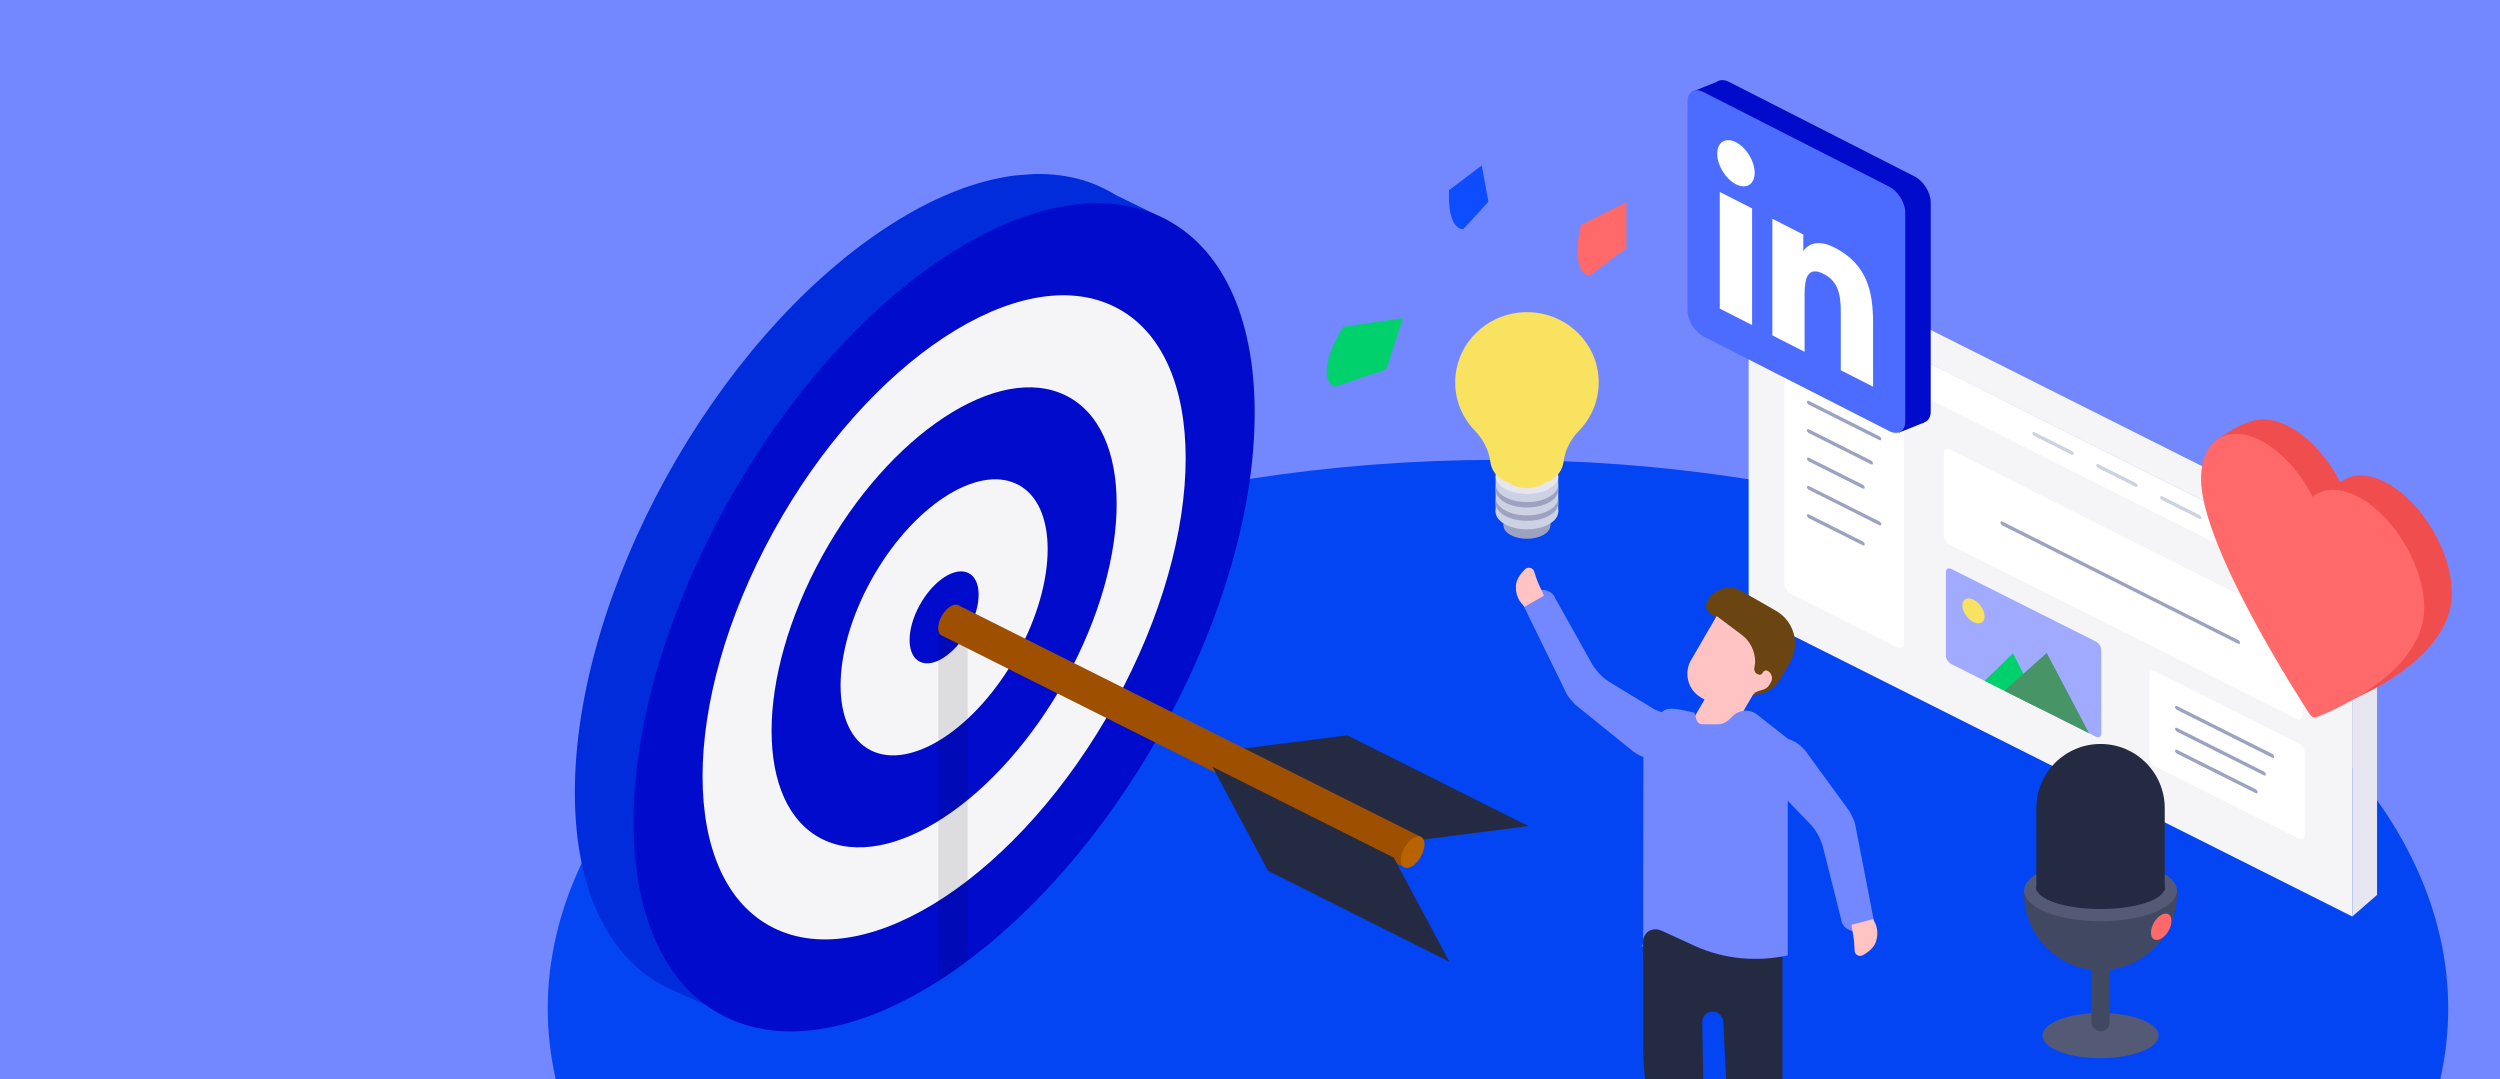
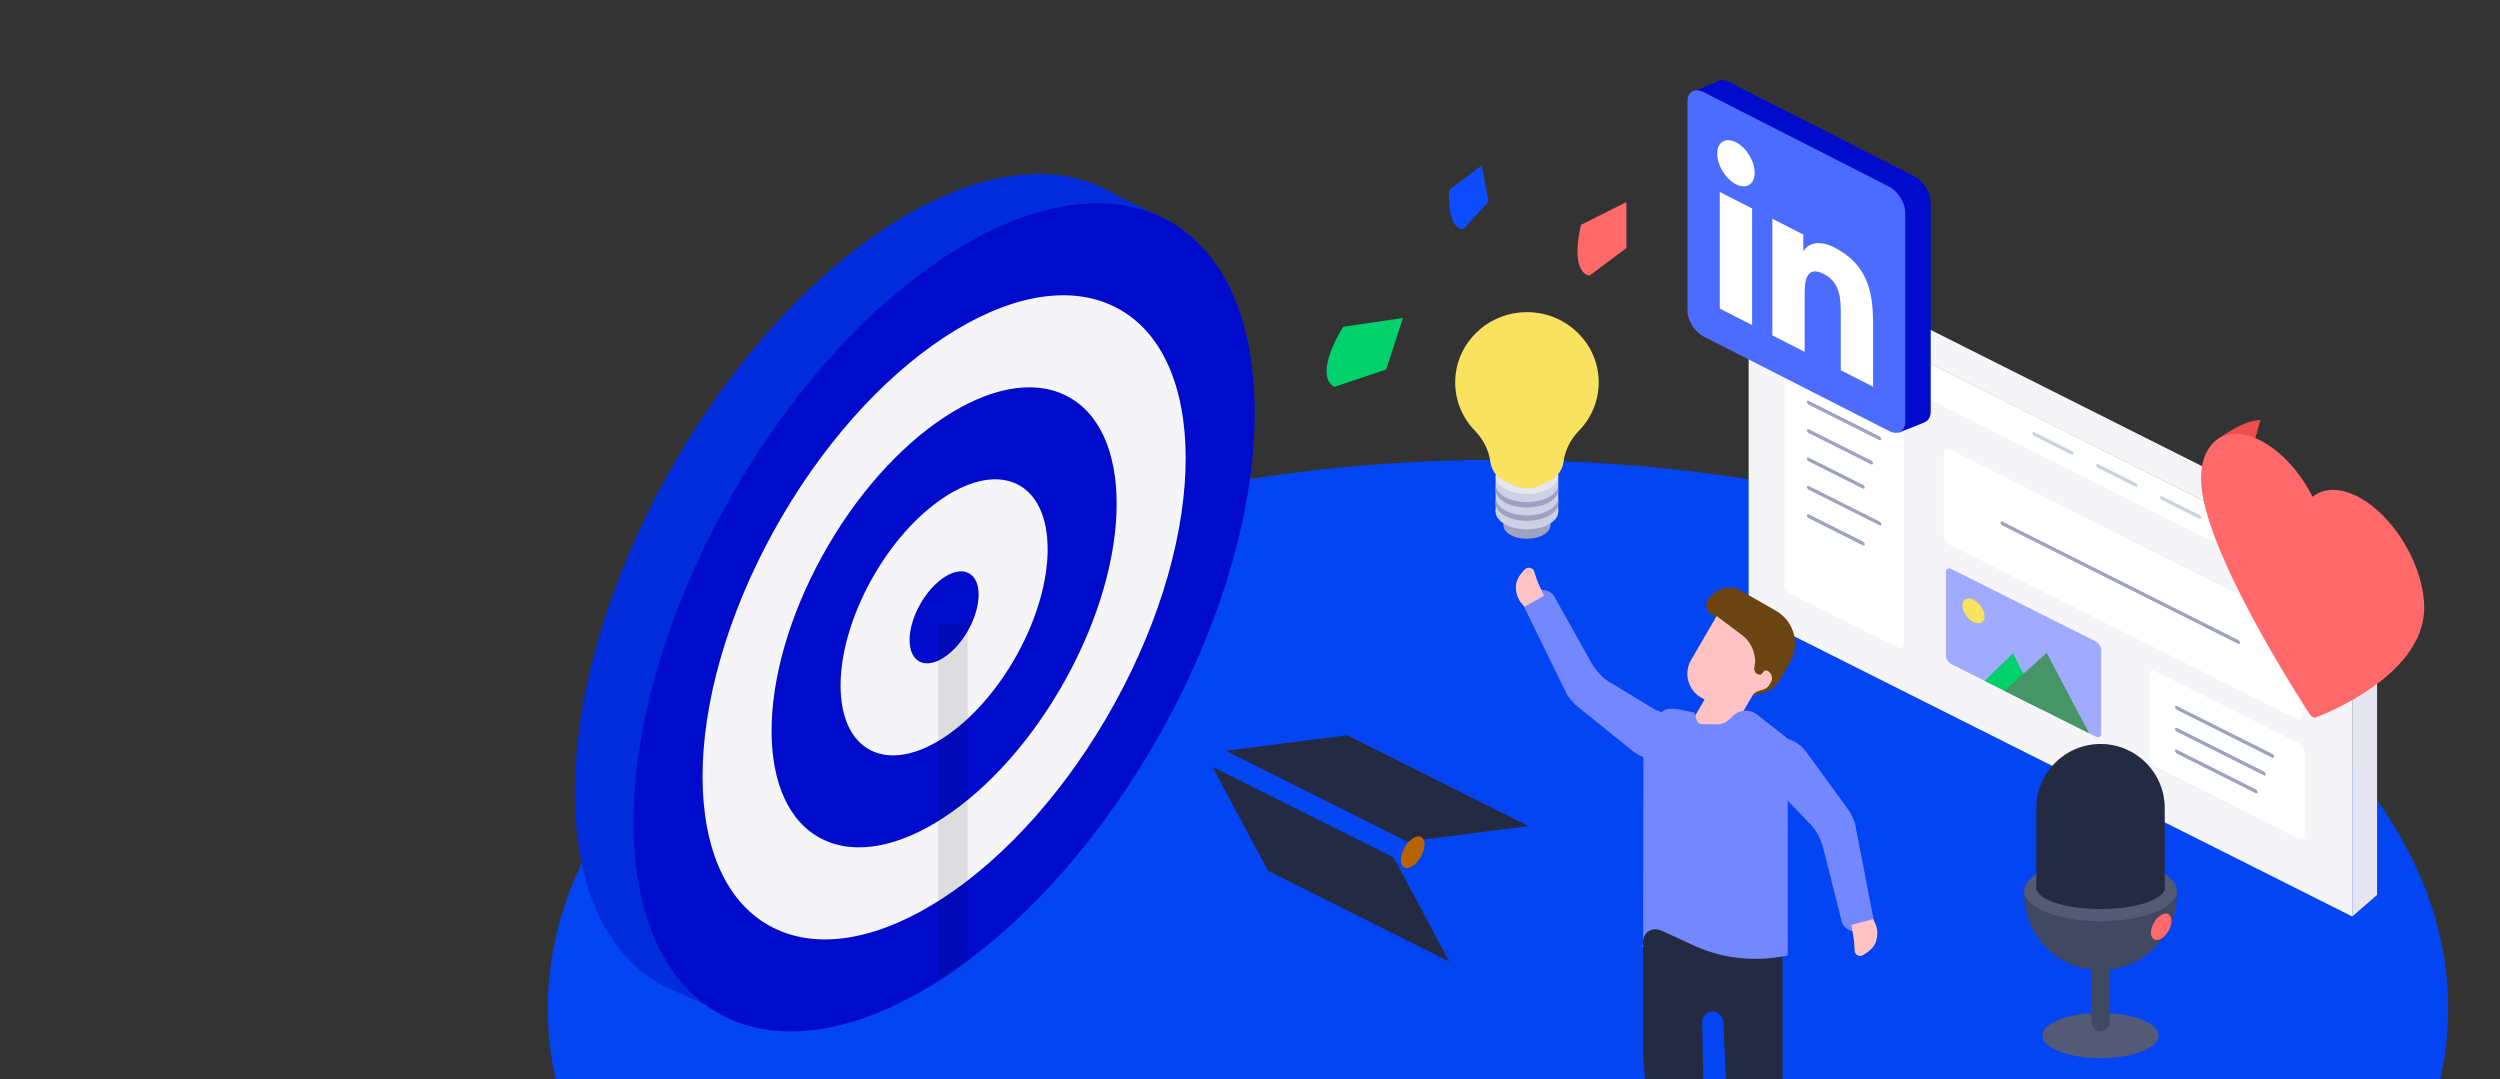
<svg xmlns="http://www.w3.org/2000/svg" width="373" height="161" viewBox="0 0 373 161" fill="none">
  <rect x="0" y="0" width="373" height="161" fill="#333333" stroke="none" />
  <g clip-path="url(#clip0_1002_1816)">
-     <path d="M394.485 -27.881H-0.609V180.119H394.485V-27.881Z" fill="#7388FF" />
    <ellipse cx="115.759" cy="115.759" rx="115.759" ry="115.759" transform="matrix(0.866 0.5 -0.866 0.5 223.5 34.71)" fill="#0445F3" />
    <path d="M350.957 136.74L260.897 91.53V40.669L350.957 85.879V136.74Z" fill="#F5F5F7" />
    <path d="M350.957 91.258L260.897 46.048V40.669L350.957 85.879V91.258Z" fill="white" />
    <path d="M283.214 96.644L267.068 88.539C266.601 88.306 266.225 87.678 266.225 87.141V55.551C266.225 55.014 266.601 54.768 267.068 55.001L283.214 63.105C283.681 63.339 284.057 63.966 284.057 64.504V96.094C284.057 96.631 283.681 96.877 283.214 96.644Z" fill="white" />
    <path d="M342.706 107.273L290.864 81.25C290.397 81.017 290.021 80.389 290.021 79.852V67.605C290.021 67.067 290.397 66.821 290.864 67.054L342.706 93.077C343.173 93.31 343.549 93.938 343.549 94.475V106.723C343.549 107.26 343.173 107.506 342.706 107.273Z" fill="white" />
    <path d="M343.022 125.134L321.541 114.349C321.075 114.116 320.699 113.488 320.699 112.951V100.703C320.699 100.166 321.075 99.92 321.541 100.153L343.022 110.938C343.489 111.171 343.865 111.799 343.865 112.336V124.583C343.865 125.121 343.489 125.367 343.022 125.134Z" fill="white" />
    <path d="M312.662 95.693L291.168 84.902C290.701 84.668 290.325 84.856 290.325 85.322V97.829C290.325 98.295 290.701 98.865 291.168 99.098L312.662 109.889C313.129 110.122 313.505 109.934 313.505 109.468V96.962C313.505 96.495 313.129 95.926 312.662 95.693Z" fill="#A0AAFF" />
    <path d="M300.334 97.479L296.095 101.577L304.58 105.836L300.334 97.479Z" fill="#00D16D" />
    <path d="M305.37 97.415L299.05 103.059L311.69 109.403L305.37 97.415Z" fill="#479566" />
    <path d="M295.745 92.83C296.315 92.391 296.193 91.28 295.474 90.349C294.754 89.418 293.709 89.019 293.139 89.458C292.57 89.897 292.691 91.007 293.411 91.939C294.13 92.87 295.176 93.269 295.745 92.83Z" fill="#F8E260" />
    <path d="M309.108 67.281L303.521 64.478C303.365 64.4 303.236 64.465 303.236 64.62C303.236 64.776 303.365 64.97 303.521 65.048L309.108 67.851C309.264 67.928 309.394 67.864 309.394 67.708C309.394 67.553 309.264 67.359 309.108 67.281Z" fill="#CDD1E4" />
    <path d="M280.401 65.1L269.881 59.817C269.726 59.74 269.596 59.804 269.596 59.96C269.596 60.115 269.726 60.309 269.881 60.387L280.401 65.669C280.557 65.747 280.686 65.682 280.686 65.527C280.686 65.371 280.557 65.177 280.401 65.1Z" fill="#9CA2C0" />
    <path d="M277.024 51.46L266.504 46.178C266.349 46.1 266.219 46.165 266.219 46.32C266.219 46.475 266.349 46.67 266.504 46.747L277.024 52.03C277.18 52.107 277.31 52.043 277.31 51.887C277.31 51.732 277.18 51.538 277.024 51.46Z" fill="#9CA2C0" />
    <path d="M333.929 95.485L298.752 77.826C298.596 77.748 298.466 77.813 298.466 77.968C298.466 78.124 298.596 78.318 298.752 78.395L333.929 96.055C334.085 96.133 334.214 96.068 334.214 95.912C334.214 95.757 334.085 95.563 333.929 95.485Z" fill="#9CA2C0" />
    <path d="M279.163 68.711L269.881 64.05C269.726 63.972 269.596 64.037 269.596 64.192C269.596 64.348 269.726 64.542 269.881 64.62L279.163 69.281C279.319 69.358 279.448 69.293 279.448 69.138C279.448 68.983 279.319 68.788 279.163 68.711Z" fill="#9CA2C0" />
    <path d="M277.932 72.324L269.881 68.284C269.726 68.207 269.596 68.271 269.596 68.427C269.596 68.582 269.726 68.776 269.881 68.854L277.932 72.893C278.087 72.971 278.217 72.906 278.217 72.751C278.217 72.596 278.087 72.401 277.932 72.324Z" fill="#9CA2C0" />
    <path d="M339.018 112.478L324.803 105.344C324.647 105.267 324.517 105.331 324.517 105.487C324.517 105.642 324.647 105.836 324.803 105.914L339.018 113.048C339.173 113.125 339.303 113.06 339.303 112.905C339.303 112.75 339.173 112.556 339.018 112.478Z" fill="#9CA2C0" />
    <path d="M337.786 115.119L324.803 108.6C324.647 108.522 324.517 108.587 324.517 108.742C324.517 108.898 324.647 109.092 324.803 109.17L337.786 115.688C337.942 115.766 338.071 115.701 338.071 115.546C338.071 115.391 337.942 115.196 337.786 115.119Z" fill="#9CA2C0" />
    <path d="M336.554 117.766L324.803 111.869C324.647 111.791 324.517 111.856 324.517 112.011C324.517 112.167 324.647 112.361 324.803 112.439L336.554 118.336C336.71 118.413 336.84 118.349 336.84 118.193C336.84 118.038 336.71 117.844 336.554 117.766Z" fill="#9CA2C0" />
    <path d="M280.401 77.794L269.881 72.512C269.726 72.434 269.596 72.499 269.596 72.654C269.596 72.809 269.726 73.004 269.881 73.081L280.401 78.364C280.557 78.441 280.686 78.377 280.686 78.221C280.686 78.066 280.557 77.872 280.401 77.794Z" fill="#9CA2C0" />
    <path d="M277.932 80.791L269.881 76.752C269.726 76.674 269.596 76.739 269.596 76.894C269.596 77.049 269.726 77.244 269.881 77.321L277.932 81.361C278.087 81.438 278.217 81.374 278.217 81.218C278.217 81.063 278.087 80.869 277.932 80.791Z" fill="#9CA2C0" />
    <path d="M318.631 72.058L313.044 69.255C312.888 69.177 312.758 69.242 312.758 69.397C312.758 69.553 312.888 69.747 313.044 69.825L318.631 72.627C318.787 72.705 318.916 72.64 318.916 72.485C318.916 72.33 318.787 72.135 318.631 72.058Z" fill="#CDD1E4" />
    <path d="M328.16 76.842L322.572 74.039C322.417 73.961 322.287 74.026 322.287 74.181C322.287 74.337 322.417 74.531 322.572 74.608L328.16 77.411C328.315 77.489 328.445 77.424 328.445 77.269C328.445 77.114 328.315 76.919 328.16 76.842Z" fill="#CDD1E4" />
    <path d="M337.682 81.619L332.095 78.816C331.939 78.738 331.81 78.803 331.81 78.958C331.81 79.114 331.939 79.308 332.095 79.385L337.682 82.189C337.838 82.266 337.968 82.201 337.968 82.046C337.968 81.891 337.838 81.697 337.682 81.619Z" fill="#CDD1E4" />
    <path d="M347.204 86.403L341.616 83.6C341.461 83.522 341.331 83.587 341.331 83.742C341.331 83.897 341.461 84.091 341.616 84.169L347.204 86.972C347.359 87.05 347.489 86.985 347.489 86.83C347.489 86.674 347.359 86.48 347.204 86.403Z" fill="#CDD1E4" />
    <path d="M350.956 136.741L354.657 133.523V82.662L350.956 85.879V136.741Z" fill="#E5E6F0" />
    <path d="M354.658 82.662L264.599 37.451L260.897 40.669L350.957 85.879L354.658 82.662Z" fill="#F5F5F7" />
-     <path d="M356.409 72.222C353.589 70.594 350.951 70.519 349.171 71.969C347.391 68.464 344.752 65.491 341.932 63.863C336.743 60.867 332.522 63.304 332.522 69.296C332.522 79.604 348.051 103.359 348.713 104.366C348.845 104.569 349.008 104.725 349.171 104.819C349.333 104.913 349.496 104.944 349.629 104.895C350.29 104.652 365.819 98.828 365.819 88.52C365.819 82.529 361.598 75.217 356.409 72.222Z" fill="#F04E4E" />
    <path d="M334.112 63.547C335.832 62.687 337.251 62.644 337.251 62.644L335.746 68.062L330.5 65.826C331.274 65.138 333.218 63.994 334.112 63.547Z" fill="#F04E4E" />
    <path d="M352.281 74.371C349.461 72.743 346.822 72.669 345.043 74.119C343.263 70.614 340.624 67.641 337.804 66.013C332.615 63.017 328.394 65.454 328.394 71.446C328.394 81.754 343.923 105.509 344.584 106.516C344.717 106.719 344.88 106.875 345.043 106.969C345.205 107.063 345.368 107.094 345.501 107.045C346.162 106.802 361.691 100.978 361.691 90.67C361.691 84.679 357.47 77.367 352.281 74.371Z" fill="#FF6969" />
    <path d="M254.775 89.56C254.284 90.404 254.669 91.299 255.349 91.689L256.03 92.079L258.483 93.709C260.596 95.144 261.681 97.566 261.353 100.078L260.874 103.628C262.798 103.83 264.604 103.065 265.586 101.377L267.059 98.846C268.63 96.146 267.695 92.686 264.974 91.127L259.701 88.107C258.001 87.133 255.757 87.873 254.775 89.56Z" fill="#6B4511" />
    <path d="M245.129 137.482V155.213C245.129 157.941 245.326 160.669 245.719 163.397L248.468 182.687C248.664 183.466 249.254 184.051 250.039 184.051H254.556L253.967 152.485C253.967 151.706 254.556 150.927 255.538 150.927C256.324 150.927 256.913 151.511 257.109 152.29L257.698 164.566L259.269 185.22C259.269 186.194 260.251 186.974 261.233 186.974H265.947V142.353L252.396 135.728L245.129 137.482Z" fill="#232A42" />
    <path d="M256.127 91.913L252.299 98.492C251.219 100.348 251.768 102.912 253.809 104.081L254.319 104.373L252.257 107.917L257.359 110.84L261.483 103.753C261.68 103.415 262.046 103.175 262.583 103.032L262.851 102.961C263.388 102.819 263.754 102.578 263.95 102.241L264.245 101.735C264.54 101.228 264.324 100.43 263.814 100.138C263.474 99.943 263.205 100.014 263.009 100.352C262.813 100.689 262.544 100.76 262.204 100.566L262.034 100.468C261.864 100.371 261.792 100.105 261.72 99.838L261.871 98.8C261.878 97.229 261.178 95.703 259.916 94.755L256.127 91.913Z" fill="#FFC3C3" />
    <path d="M262.019 106.502C260.841 105.722 259.27 105.917 258.288 107.086C257.698 107.671 257.109 108.06 256.324 108.06H254.163C252.985 108.06 253.181 107.281 252.789 106.307V106.307C251.414 106.112 248.861 105.137 247.879 106.306L246.572 108.345C246.179 108.735 246.965 107.761 246.572 108.345L245.787 109.709C245.394 110.489 245.198 111.463 245.198 112.437L245.154 140.6C245.154 141.574 244.172 141.185 245.154 141.185V140.6C245.154 139.041 246.504 138.262 247.879 138.846L252.985 141.185C257.306 143.133 262.216 143.523 266.733 142.549V110.204L262.019 106.502Z" fill="#7388FF" />
    <path d="M260.96 110.044L265.404 110.044C267.07 110.044 268.459 110.87 269.431 112.11L275.958 121.066C276.235 121.617 276.652 122.306 276.791 122.995L279.707 138.013L277.346 138.978C276.097 139.115 274.847 138.426 274.708 137.186L271.931 126.164C271.514 124.924 270.959 123.822 269.987 122.857L264.709 117.346L256.516 111.146L260.96 110.044Z" fill="#7388FF" />
    <path d="M252.404 111.943L248.112 113.084C246.502 113.512 244.945 113.07 243.683 112.122L235.042 105.147C234.63 104.686 234.048 104.128 233.734 103.498L226.999 89.741L229.028 88.203C230.199 87.749 231.586 88.094 232.044 89.256L237.602 99.189C238.328 100.28 239.152 101.202 240.343 101.884L246.877 105.852L256.409 109.737L252.404 111.943Z" fill="#7388FF" />
    <path d="M276.667 141.151L276.713 141.852C276.686 142.287 277.268 142.846 277.903 142.534C278.904 141.983 279.834 141.166 279.985 140.128C280.208 139.355 280.091 138.388 279.777 137.758L279.463 137.128L276.244 137.983C276.361 138.951 276.648 140.015 276.667 141.151Z" fill="#FFC3C3" />
    <path d="M229.118 85.928L228.891 85.262C228.803 84.835 228.095 84.445 227.563 84.909C226.74 85.698 226.055 86.726 226.18 87.768C226.166 88.571 226.532 89.475 226.999 90.003L227.466 90.531L230.353 88.879C229.987 87.974 229.432 87.02 229.118 85.928Z" fill="#FFC3C3" />
    <g clip-path="url(#clip1_1002_1816)">
      <path d="M227.818 80.384C229.748 80.384 231.312 79.499 231.312 78.408C231.312 77.316 229.748 76.432 227.818 76.432C225.888 76.432 224.324 77.316 224.324 78.408C224.324 79.499 225.888 80.384 227.818 80.384Z" fill="#9CA2C0" />
      <path d="M231.318 74.46H224.33V78.408H231.318V74.46Z" fill="#9CA2C0" />
      <path d="M227.816 78.978C230.399 78.978 232.493 77.797 232.493 76.339C232.493 74.881 230.399 73.7 227.816 73.7C225.234 73.7 223.14 74.881 223.14 76.339C223.14 77.797 225.234 78.978 227.816 78.978Z" fill="#CDD1E4" />
      <path d="M232.494 71.055H223.146V76.339H232.494V71.055Z" fill="#CDD1E4" />
      <path d="M227.816 73.695C230.399 73.695 232.493 72.513 232.493 71.055C232.493 69.597 230.399 68.416 227.816 68.416C225.234 68.416 223.14 69.597 223.14 71.055C223.14 72.513 225.234 73.695 227.816 73.695Z" fill="#E5E6F0" />
      <path d="M232.374 72.871C232.29 73.075 232.161 73.278 231.993 73.467C231.775 73.709 231.488 73.942 231.127 74.145C229.296 75.172 226.342 75.172 224.516 74.145C224.159 73.942 223.867 73.709 223.65 73.467C223.481 73.278 223.353 73.075 223.269 72.871C223.189 72.673 223.15 72.474 223.15 72.276V73.08C223.15 73.758 223.605 74.431 224.516 74.949C226.347 75.976 229.301 75.976 231.127 74.949C232.043 74.431 232.493 73.758 232.493 73.08V72.276C232.493 72.474 232.453 72.673 232.374 72.871Z" fill="#9CA2C0" />
      <path d="M232.374 74.857C232.29 75.06 232.161 75.263 231.993 75.452C231.775 75.695 231.488 75.927 231.127 76.13C229.296 77.157 226.342 77.157 224.516 76.13C224.159 75.927 223.867 75.695 223.65 75.452C223.481 75.263 223.353 75.06 223.269 74.857C223.189 74.658 223.15 74.46 223.15 74.261V75.065C223.15 75.743 223.605 76.416 224.516 76.934C226.347 77.961 229.301 77.961 231.127 76.934C232.043 76.416 232.493 75.743 232.493 75.065V74.261C232.493 74.46 232.453 74.658 232.374 74.857Z" fill="#9CA2C0" />
      <path d="M227.817 72.832C229.566 72.832 230.984 72.032 230.984 71.045C230.984 70.058 229.566 69.258 227.817 69.258C226.068 69.258 224.65 70.058 224.65 71.045C224.65 72.032 226.068 72.832 227.817 72.832Z" fill="#F8E260" />
      <path d="M238.527 57.049C238.527 50.864 233.054 45.934 226.586 46.641C221.637 47.183 217.664 51.126 217.169 55.974C216.842 59.17 217.985 62.105 220.019 64.221C221.242 65.495 222.093 67.059 222.345 68.788L222.37 68.958C222.632 70.769 224.221 72.121 226.091 72.121H229.55C231.421 72.121 233.009 70.774 233.272 68.958L233.296 68.784C233.544 67.084 234.36 65.519 235.573 64.275C237.404 62.395 238.527 59.853 238.527 57.054V57.049Z" fill="#F8E260" />
    </g>
    <g clip-path="url(#clip2_1002_1816)">
      <path d="M172.93 35.425L174.22 32.896L166.504 29.115C165.376 28.412 164.174 27.827 162.921 27.348L162.884 27.325C154.704 24.285 143.931 26.239 132.118 34.022C106.513 50.862 85.769 88.57 85.769 118.232C85.769 133.623 91.369 143.807 100.313 147.706L112.789 153.313L115.044 148.885C120.33 147.84 126.08 145.401 132.106 141.431C157.698 124.58 178.442 86.884 178.442 57.222C178.442 48.018 176.438 40.681 172.918 35.426L172.93 35.425Z" fill="#002CDB" />
      <path d="M187.198 61.6C187.198 90.106 168.033 126.055 143.818 143.754C142.841 144.485 141.852 145.166 140.862 145.822C140.561 146.022 140.273 146.208 139.973 146.395C114.794 162.422 94.526 151.934 94.526 122.611C94.526 93.288 115.27 55.24 140.862 38.401C166.454 21.55 187.198 31.938 187.198 61.6Z" fill="#000BCB" />
      <path d="M166.345 104.871C180.42 79.292 180.422 52.842 166.348 45.793C152.274 38.744 129.454 53.766 115.379 79.345C101.304 104.925 101.303 131.375 115.377 138.423C129.45 145.472 152.27 130.45 166.345 104.871Z" fill="#F5F5F7" />
      <path d="M159.066 101.225C169.118 82.957 169.117 64.066 159.064 59.031C149.01 53.996 132.711 64.723 122.659 82.991C112.606 101.26 112.607 120.151 122.661 125.186C132.715 130.221 149.014 119.494 159.066 101.225Z" fill="#000BCB" />
      <path d="M151.787 97.579C157.819 86.616 157.819 75.279 151.786 72.257C145.752 69.235 135.971 75.673 129.938 86.637C123.905 97.6 123.906 108.937 129.939 111.959C135.972 114.981 145.754 108.543 151.787 97.579Z" fill="#F5F5F7" />
      <path d="M144.507 93.934C146.517 90.282 146.514 86.503 144.501 85.495C142.488 84.487 139.227 86.63 137.217 90.283C135.207 93.935 135.21 97.713 137.223 98.722C139.236 99.73 142.497 97.586 144.507 93.934Z" fill="#000BCB" />
      <mask id="mask0_1002_1816" style="mask-type:alpha" maskUnits="userSpaceOnUse" x="94" y="30" width="94" height="124">
        <path d="M187.198 61.601C187.198 90.107 168.032 126.056 143.818 143.755C142.841 144.486 141.851 145.167 140.862 145.823C140.561 146.023 140.273 146.209 139.972 146.396C114.794 162.423 94.525 151.935 94.525 122.612C94.525 93.289 115.27 55.241 140.862 38.402C166.454 21.551 187.198 31.939 187.198 61.601Z" fill="#F04E4E" />
      </mask>
      <g mask="url(#mask0_1002_1816)">
        <rect opacity="0.1" x="139.991" y="93.082" width="4.386" height="58.209" fill="black" />
      </g>
      <path d="M228.06 123.255L201.002 109.704L182.889 112.01L209.934 125.562L228.06 123.255Z" fill="#232A42" />
-       <path d="M209.658 129.456L211.976 124.847L143.041 90.325C142.716 90.136 142.252 90.173 141.739 90.515C140.761 91.158 139.972 92.591 139.972 93.722C139.972 94.2 140.123 94.528 140.348 94.724L140.386 94.758C140.448 94.804 140.523 94.848 140.611 94.866L209.646 129.457L209.658 129.456Z" fill="#9E4F00" />
      <path d="M212.019 127.767C212.711 126.51 212.713 125.211 212.024 124.866C211.335 124.52 210.215 125.26 209.524 126.517C208.832 127.774 208.83 129.073 209.519 129.419C210.208 129.764 211.327 129.024 212.019 127.767Z" fill="#B96300" />
      <path d="M180.897 114.405L207.942 127.956L216.247 143.486L189.202 129.934L180.897 114.405Z" fill="#232A42" />
      <path d="M209.32 47.439L200.401 48.75C196.639 54.96 197.985 57.308 199.129 57.706L206.824 55.123L209.32 47.439Z" fill="#00D16D" />
    </g>
    <path d="M285.659 26.329L257.97 12.221C256.648 11.547 255.574 12.177 255.574 13.629V44.832C255.574 46.285 256.648 48.011 257.97 48.684L285.659 62.793C286.984 63.468 288.062 62.838 288.062 61.386V30.183C288.062 28.731 286.984 27.004 285.659 26.329Z" fill="#000BCB" />
    <path d="M252.535 13.659L256.334 12.139L257.853 17.837L253.295 21.255L252.535 13.659Z" fill="#000BCB" />
    <path d="M282.922 57.339L286.72 55.82L287.1 63.036L283.301 64.556L282.922 57.339Z" fill="#000BCB" />
    <path d="M281.861 27.848L254.172 13.74C252.85 13.067 251.776 13.696 251.776 15.148V46.352C251.776 47.804 252.85 49.53 254.172 50.204L281.861 64.312C283.185 64.987 284.264 64.357 284.264 62.905V31.702C284.264 30.25 283.185 28.523 281.861 27.848Z" fill="#4C6CFF" />
    <path d="M256.59 28.642L261.413 31.099V48.5L256.59 46.043V28.642ZM259.003 21.221C260.544 22.007 261.795 24.049 261.795 25.78C261.795 27.512 260.544 28.279 259.003 27.494C257.455 26.705 256.207 24.664 256.207 22.933C256.207 21.202 257.455 20.433 259.003 21.221Z" fill="white" />
    <path d="M264.436 32.64L269.055 34.993V37.372L269.121 37.406C269.764 36.365 271.336 35.724 273.68 36.918C278.559 39.404 279.461 43.467 279.461 48.153V57.696L274.643 55.241V46.779C274.643 44.761 274.612 42.15 272.139 40.89C269.631 39.612 269.249 41.616 269.249 43.886V52.493L264.436 50.041V32.64Z" fill="white" />
    <path d="M242.655 30.154L235.886 33.547C234.495 39.538 236.176 41.079 237.19 41.1L242.655 37.003V30.154Z" fill="#FF6969" />
    <path d="M221.078 24.682L216.205 28.36C215.977 33.314 217.535 34.291 218.342 34.16L222.077 30.113L221.078 24.682Z" fill="#0E4DFF" />
    <path d="M324.803 133.347C324.803 139.644 319.698 144.748 313.401 144.748C307.105 144.748 302 139.644 302 133.347L302 132.891L324.803 132.891L324.803 133.347Z" fill="#414861" />
    <ellipse cx="313.401" cy="154.503" rx="8.665" ry="3.37" fill="#545A75" />
    <rect x="312.033" y="142.012" width="2.736" height="11.858" rx="1.368" fill="#414861" />
    <ellipse cx="313.401" cy="132.891" rx="11.402" ry="4.561" fill="#545A75" />
    <ellipse cx="313.401" cy="132.435" rx="9.577" ry="3.192" fill="#232A42" />
    <path d="M303.824 120.577C303.824 115.288 308.112 111 313.401 111C318.691 111 322.979 115.288 322.979 120.577V132.891L303.824 132.891V120.577Z" fill="#232A42" />
    <circle cx="1.766" cy="1.766" r="1.766" transform="matrix(0.866 -0.5 2.20305e-08 1 320.927 137.394)" fill="#FF6969" />
  </g>
  <defs>
    <clipPath id="clip0_1002_1816">
      <rect width="373" height="161" fill="white" />
    </clipPath>
    <clipPath id="clip1_1002_1816">
      <rect width="21.413" height="33.81" fill="white" transform="translate(217.115 46.573)" />
    </clipPath>
    <clipPath id="clip2_1002_1816">
      <rect width="142.731" height="125.188" fill="white" transform="matrix(0.997 -0.078 0 1 85.77 31.32)" />
    </clipPath>
  </defs>
</svg>